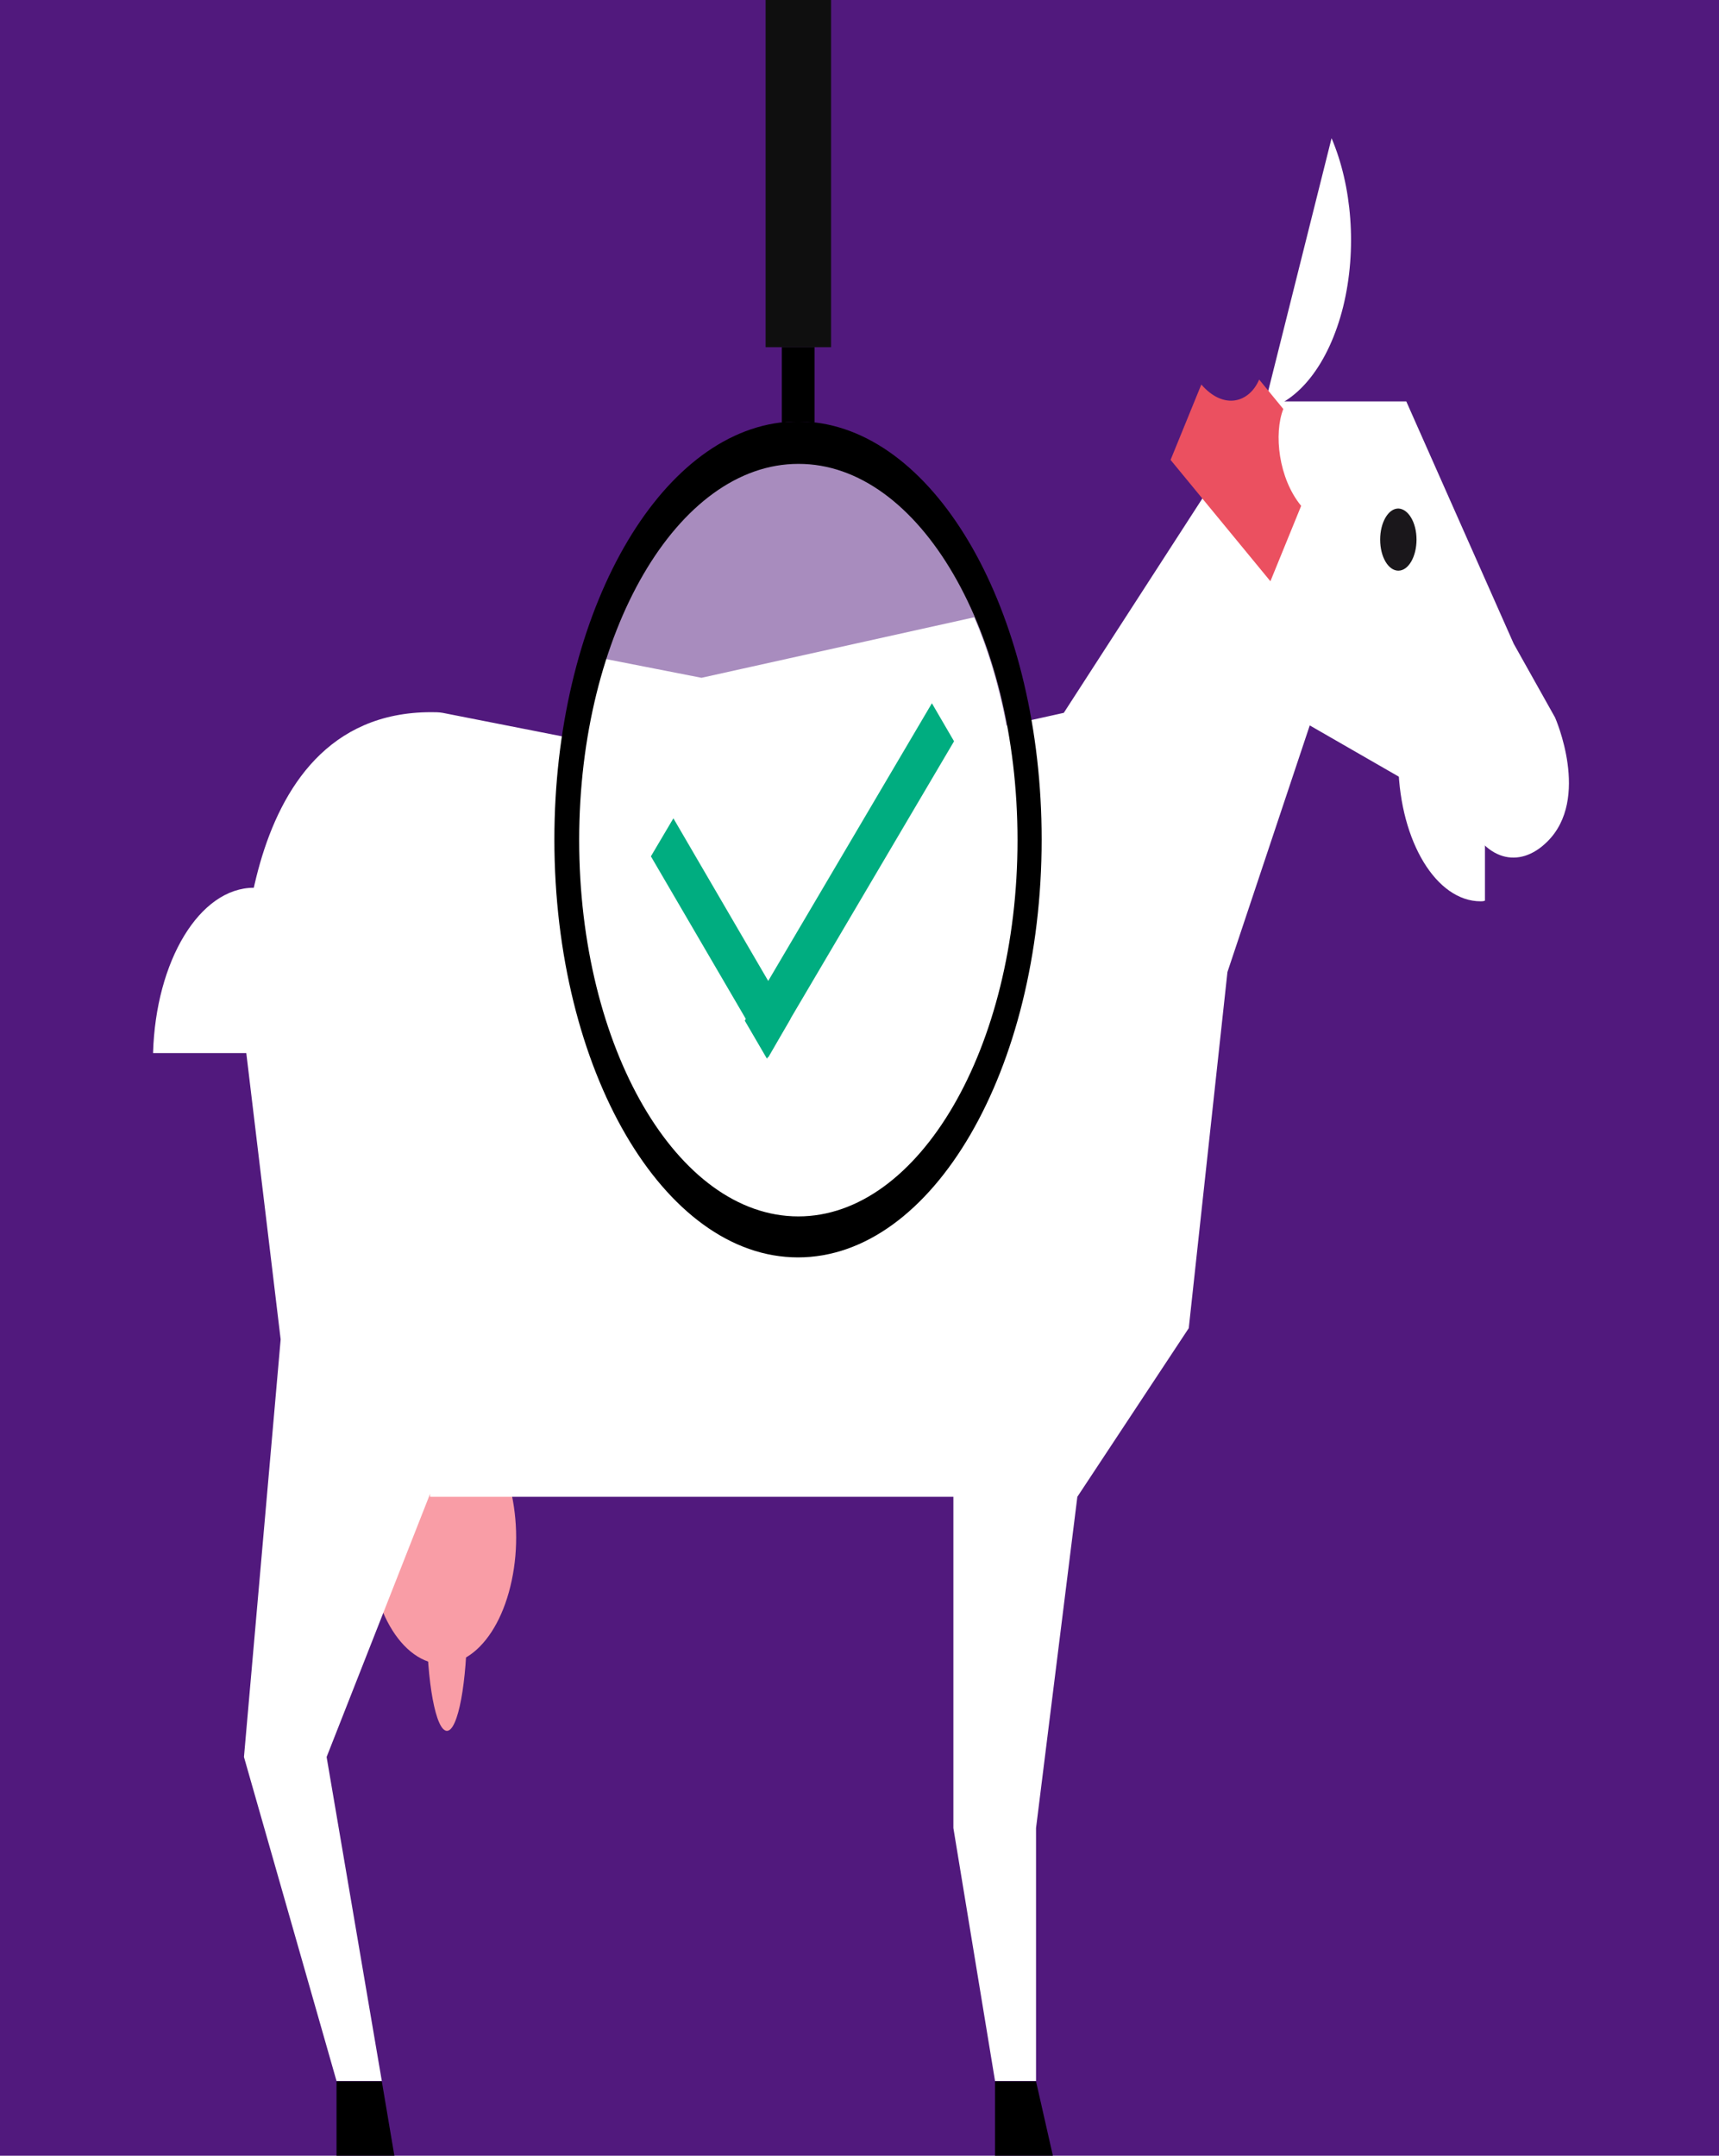
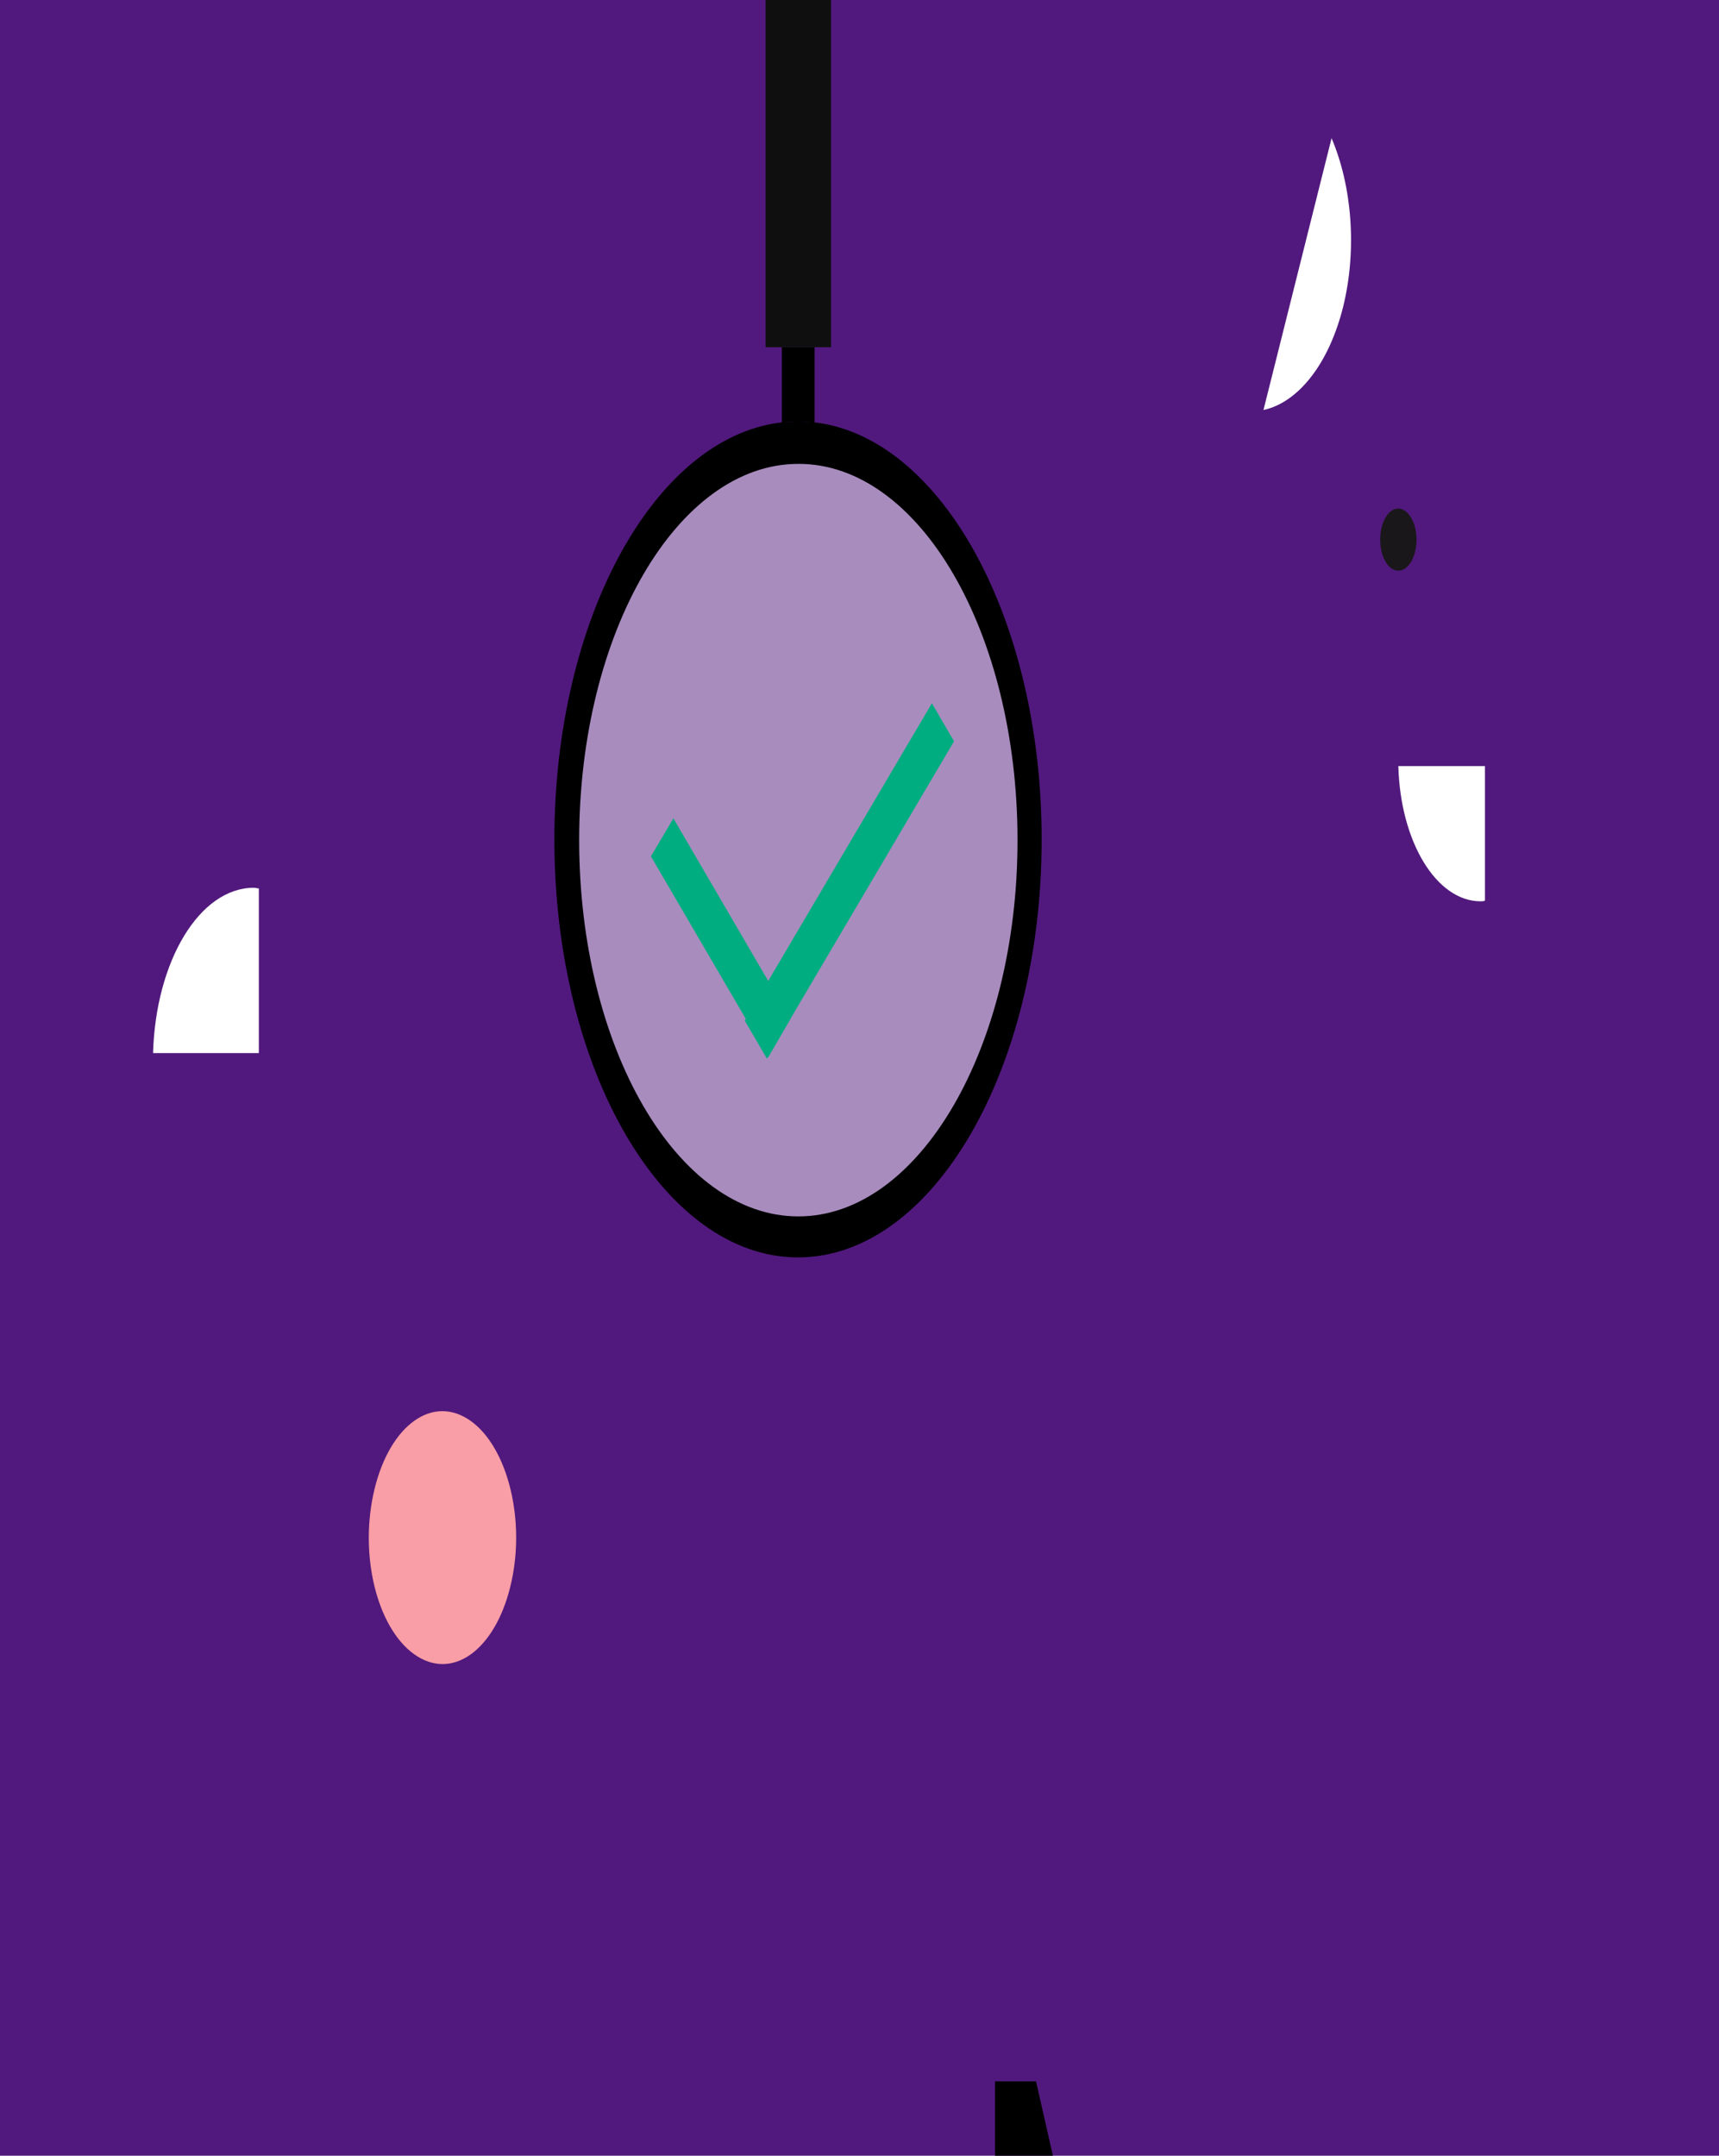
<svg xmlns="http://www.w3.org/2000/svg" version="1.1" id="Calque_1" x="0px" y="0px" width="520px" height="100%" viewBox="0 0 520 652" enable-background="new 0 0 520 652" xml:space="preserve" preserveAspectRatio="none">
  <g id="FONDS">
    <rect x="0" y="0" fill="#51197D" width="520" height="652" />
  </g>
  <g id="ILLUS">
    <g>
      <path fill="#F99DA6" d="M154.8,478c-4.2,19.9-16.9,30.2-28.5,23c-11.6-7.2-17.6-29-13.4-48.9s16.9-30.2,28.5-23    C153,436.3,159,458.3,154.8,478z" />
-       <polygon points="119.3,652 101.8,652 101.8,629.5 115.5,629.5   " />
      <polygon points="318.5,652 301,652 301,629.5 313.4,629.5   " />
      <path fill="#FFFFFF" d="M447.9,272.6c0.4,0,0.8,0,1.3-0.2v-40.7H423C423.6,254.6,434.5,272.6,447.9,272.6z" />
      <path fill="#FFFFFF" d="M76.8,268.5c0.5,0,1,0.2,1.5,0.2v49.8h-32C47.1,290.6,60.4,268.5,76.8,268.5z" />
-       <path fill="#FFFFFF" d="M470.4,217l-12.5-22.3l-32.5-73.3h-42.7l-60.9,94.2l-88.3,19.6l-99.6-19.6c-1.1-0.2-2.3-0.2-3.5-0.2    c-61.9,0-57,91.4-57.3,91.4l11.8,98.3L73.8,531.4l28,98h13.7l-16.7-98l31.3-79.6v0.9h158.3v100.2l12.6,76.5h12.4v-76.5l12.5-100.2    l33.7-51l11.7-107.7l24.9-74.6l47.1,27.1l-0.1,0.2c5.7,13.6,16.3,16.3,24.8,7.9C481.3,241.6,470.4,217,470.4,217z" />
      <path fill="#1A171B" d="M428.5,163.2c0,5.1-2.4,9.4-5.5,9.4c-3,0-5.5-4.1-5.5-9.4c0-5.1,2.4-9.4,5.5-9.4    C426,153.9,428.5,158,428.5,163.2z" />
      <path fill="#FFFFFF" d="M382.2,124c10.3-2.2,19.7-13.6,24.1-31.2c4.3-17.5,2.6-36.7-3.5-51L382.2,124z" />
-       <ellipse fill="#F99DA6" cx="135.2" cy="490.7" rx="6.1" ry="32.8" />
    </g>
-     <path fill="#EB5060" d="M388.2,123.7l-7.3-8.9c-3,7-10.7,9.3-17.5,1.5l-9.3,22.8l30.2,36.7l9.3-22.8   C386.7,144.6,385.3,131.1,388.2,123.7z" />
    <path d="M236.6,127.8c1.6-0.2,3.3-0.3,4.9-0.3c1.7,0,3.3,0.2,4.9,0.3V105h-9.9v22.8H236.6z" />
    <polygon fill="#0F0F0F" points="231.6,105 236.6,105 246.5,105 251.4,105 251.4,0 231.6,0  " />
    <ellipse opacity="0.5" fill="#FFFFFF" enable-background="new    " cx="241.5" cy="254.1" rx="66.6" ry="114.3" />
-     <path fill="#FFFFFF" d="M182.6,199.2c-5.2,16.3-8.2,35-8.2,54.9c0,63.1,29.8,114.3,66.6,114.3s66.6-51.1,66.6-114.3   c0-25.2-4.8-48.6-12.9-67.4L212.2,205L182.6,199.2z" />
-     <path d="M236,127.8c-38.1,4.8-68.3,59.5-68.3,126.1c0,69.8,33.1,126.4,73.7,126.4c40.7,0,73.7-56.8,73.7-126.4   c0-66.6-30.2-121.3-68.3-126.1c-1.8-0.2-3.6-0.3-5.5-0.3C239.7,127.5,237.8,127.6,236,127.8z M307.8,254.1   c0,62.8-29.8,113.8-66.3,113.8c-36.6,0-66.3-51-66.3-113.8s29.8-113.8,66.3-113.8C278.1,140.2,307.8,191.3,307.8,254.1z" />
+     <path d="M236,127.8c-38.1,4.8-68.3,59.5-68.3,126.1c0,69.8,33.1,126.4,73.7,126.4c40.7,0,73.7-56.8,73.7-126.4   c0-66.6-30.2-121.3-68.3-126.1c-1.8-0.2-3.6-0.3-5.5-0.3C239.7,127.5,237.8,127.6,236,127.8M307.8,254.1   c0,62.8-29.8,113.8-66.3,113.8c-36.6,0-66.3-51-66.3-113.8s29.8-113.8,66.3-113.8C278.1,140.2,307.8,191.3,307.8,254.1z" />
    <g>
      <polygon fill="#00AD80" points="281.9,212.7 288.6,224.2 232,320.2 225.3,308.7   " />
      <polygon fill="#00AD80" points="196.9,259 203.7,247.5 239.1,308.2 232.4,319.8   " />
    </g>
  </g>
</svg>